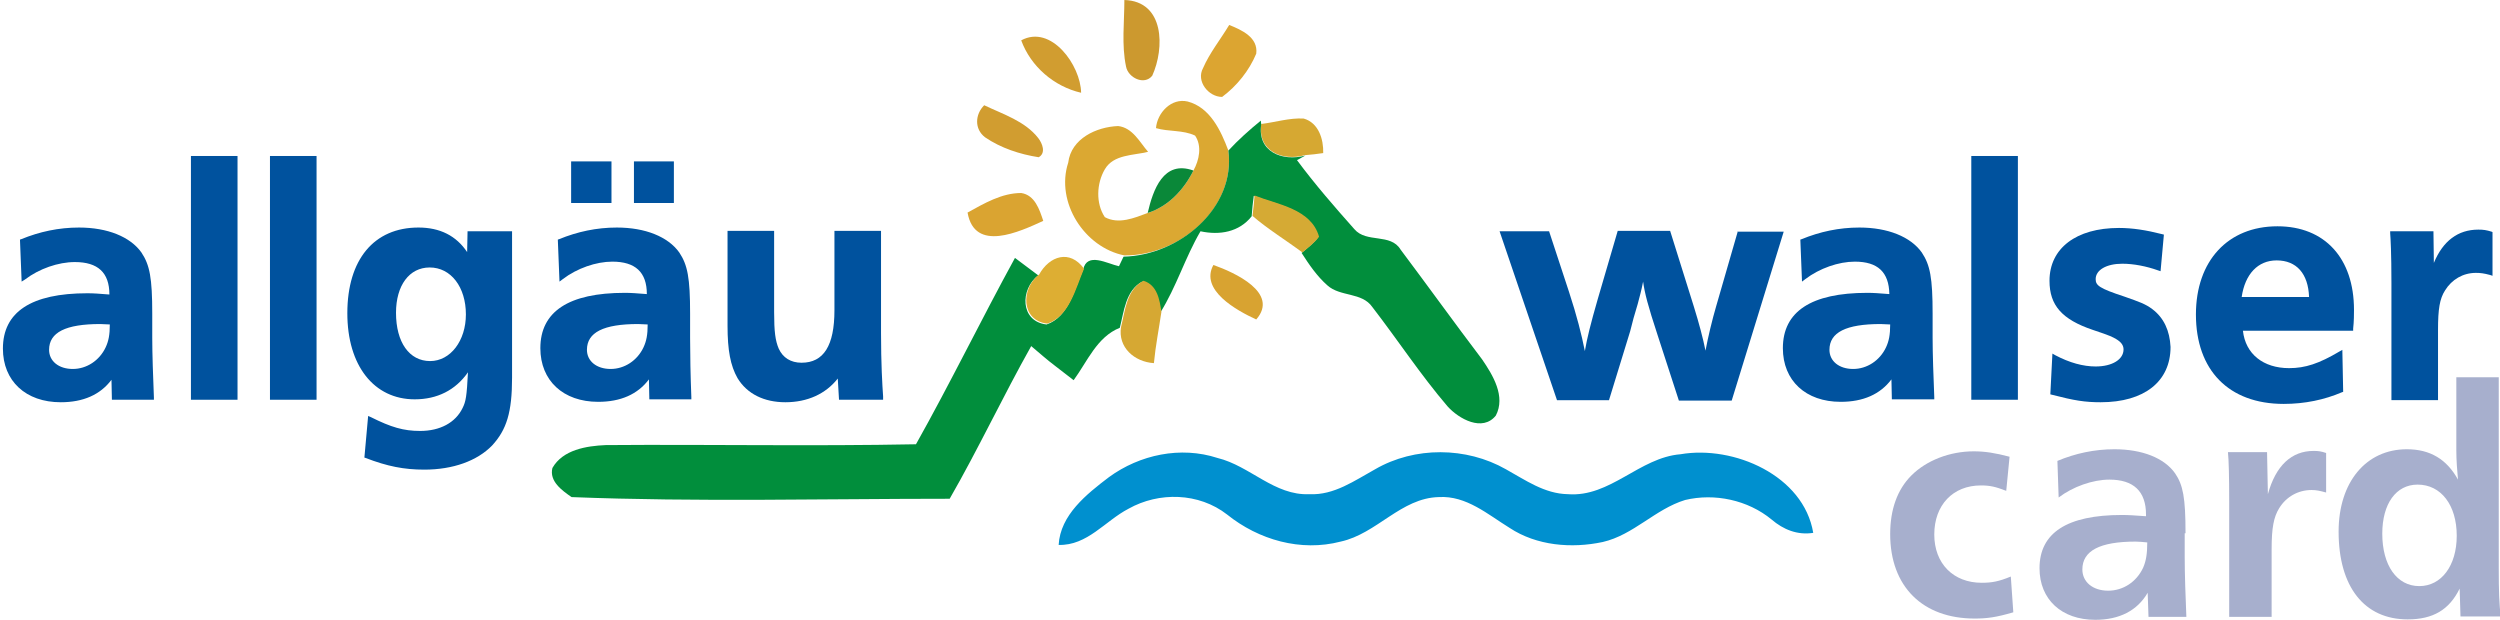
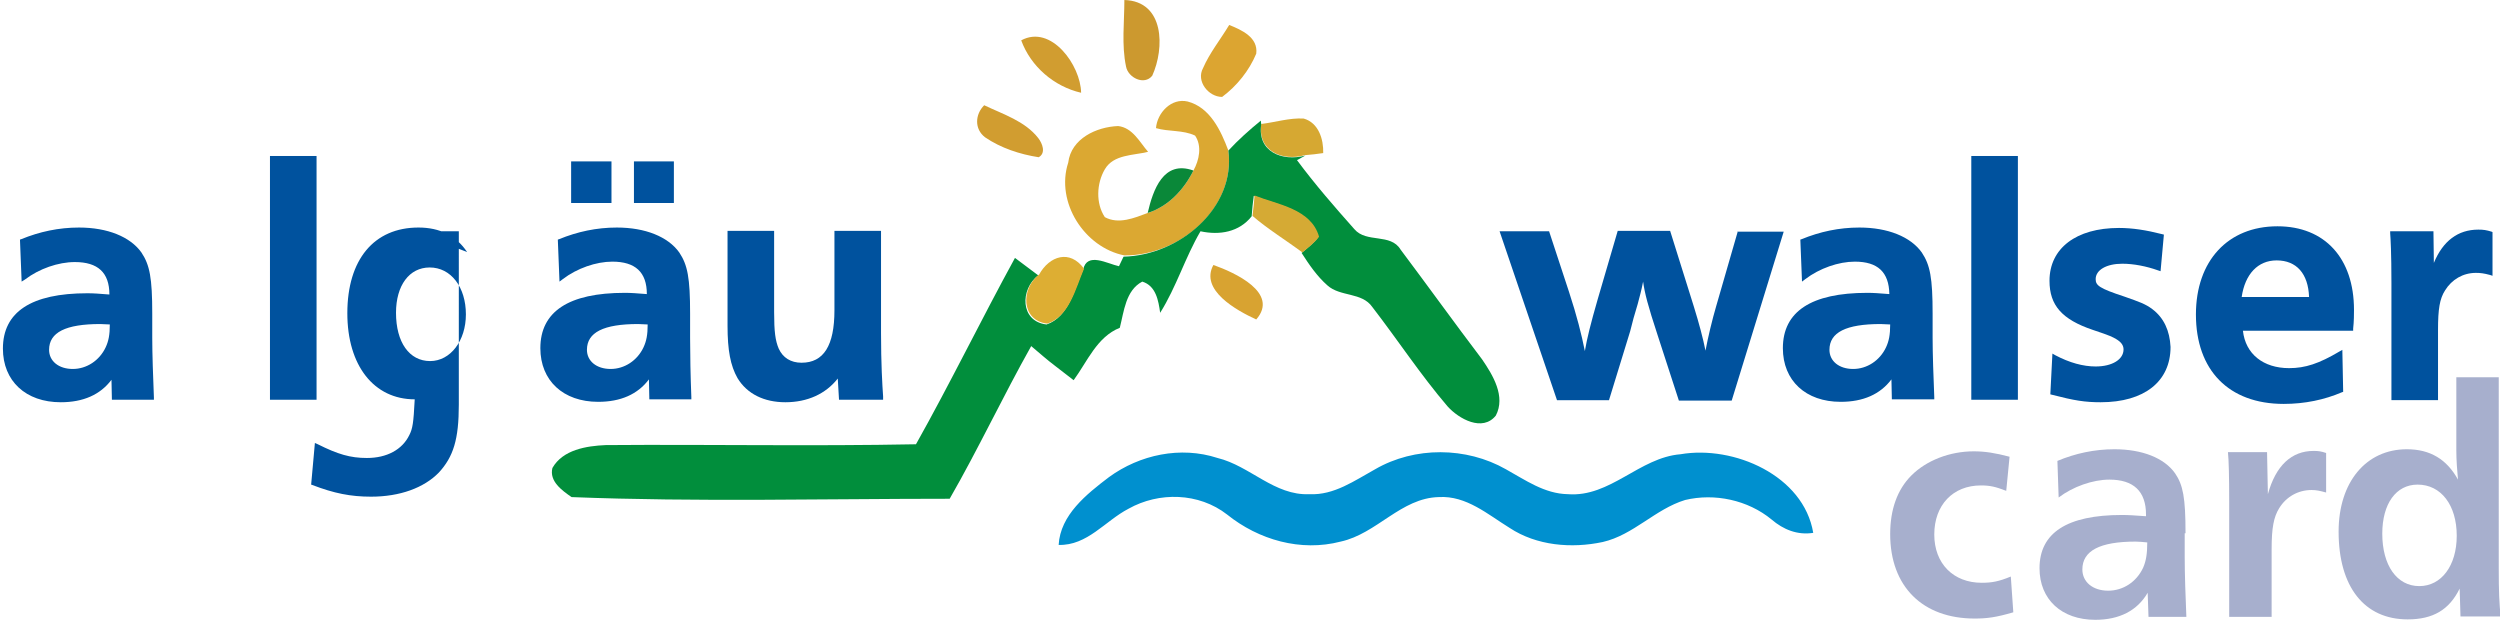
<svg xmlns="http://www.w3.org/2000/svg" version="1.1" id="Ebene_1" x="0px" y="0px" viewBox="0 0 601 149" style="enable-background:new 0 0 601 149;" xml:space="preserve">
  <style type="text/css">
	.st0{fill:#CC992F;}
	.st1{fill:#DCA531;}
	.st2{fill:#DBA832;}
	.st3{fill:#D6A832;}
	.st4{fill:#018E3C;}
	.st5{fill:#DAA431;}
	.st6{fill:#D5AA34;}
	.st7{fill:#DDAE33;}
	.st8{fill:#D8A331;}
	.st9{fill:#D6A833;}
	.st10{fill:#0090CF;}
	.st11{fill:#D19D30;}
	.st12{fill:#0A8839;}
	.st13{fill:#00529E;}
	.st14{fill:#A7AFCD;}
</style>
  <g id="AWC_Pfade">
    <path class="st0" d="M270.3,0c9.7,0.3,9.7,11.6,6.7,18.2c-1.9,2.4-5.8,0.5-6.3-2.2C269.6,10.8,270.3,5.3,270.3,0L270.3,0z" />
    <path class="st1" d="M295.5,6c3,1.2,7,3,6.5,6.9c-1.7,4.1-4.7,7.8-8.2,10.4c-3.3,0-6.3-3.8-4.6-6.9C290.8,12.7,293.4,9.5,295.5,6   L295.5,6z" />
    <path class="st2" d="M277.9,30.8c0.3-3.7,3.7-7.3,7.6-6.4c5.4,1.4,8,7,9.8,11.8c1.8,13.9-11.8,25.3-25,25.2   c-9.6-1.9-16.6-12.8-13.5-22.3c0.7-5.8,6.8-8.6,12-8.8c3.5,0.4,5.2,3.9,7.2,6.2c-3.6,0.9-8.3,0.6-10.4,4.2c-2,3.4-2.2,8.2,0,11.5   c3.3,1.8,7.1,0.2,10.3-1c5-1.6,8.7-5.6,11-10.2c1.4-2.5,2.1-5.9,0.4-8.4C284.4,31.2,280.9,31.7,277.9,30.8L277.9,30.8z" />
    <path class="st3" d="M303.2,29.8c3.4-0.4,6.8-1.5,10.2-1.3c3.6,1,4.8,5,4.7,8.3c-1.4,0.2-2.9,0.4-4.4,0.5   C308.3,38.8,302.3,36.4,303.2,29.8L303.2,29.8z" />
    <path class="st4" d="M295.3,36.2c2.4-2.6,5.1-5,7.8-7.2l0.1,0.9c-1,6.6,5.1,9,10.6,7.5c-0.5,0.3-1.5,0.8-2,1.1   c4.3,5.8,9,11.2,13.8,16.6c2.9,3.4,8.7,0.9,11.1,4.9c6.6,8.8,13,17.7,19.6,26.4c2.6,3.8,5.7,8.9,3.3,13.5c-3.2,4-8.9,0.8-11.6-2.2   c-6.5-7.6-12-16-18.1-23.9c-2.5-3.6-7.7-2.4-10.8-5.2c-2.5-2.2-4.4-5-6.2-7.8c1.4-1.2,2.9-2.3,4-3.8c-1.9-6.7-9.9-7.7-15.5-9.9   c-0.2,1.6-0.4,3.2-0.5,4.9c-3,3.8-7.7,4.6-12.3,3.6c-3.7,6.3-5.8,13.4-9.7,19.6c-0.4-2.9-1-6.5-4.3-7.5c-4,2.1-4.4,7.2-5.4,11.1   c-5.5,2.2-7.8,8.1-11.1,12.6c-1.5-1.1-2.9-2.3-4.4-3.4c-2-1.5-3.9-3.2-5.8-4.8c-6.8,12.1-12.7,24.7-19.6,36.7   c-30.3,0-60.6,0.8-90.9-0.4c-2.3-1.6-5.4-3.8-4.6-7c2.5-4.4,8.2-5.3,12.8-5.5c24.9-0.2,49.8,0.3,74.6-0.2   c8.3-14.8,15.7-30,23.8-44.8c1.9,1.4,3.7,2.8,5.6,4.2c-4.4,3.3-4.4,11.1,2,11.8c5.3-1.8,6.7-8.5,8.8-13.2c0.9-4.3,5.8-1.4,8.6-0.8   c0.3-0.6,0.8-1.7,1.1-2.3C283.5,61.4,297.1,50,295.3,36.2L295.3,36.2z" />
-     <path class="st5" d="M232.6,51.1c4-2.2,8.2-4.7,12.9-4.7c3.3,0.5,4.4,4,5.3,6.7C245.1,55.7,234.3,60.8,232.6,51.1L232.6,51.1z" />
    <path class="st6" d="M301.6,47c5.6,2.2,13.6,3.2,15.5,9.9c-1.1,1.5-2.6,2.6-4,3.8c-4-3-8.3-5.6-12-8.8   C301.3,50.2,301.5,48.6,301.6,47L301.6,47z" />
    <path class="st7" d="M249.8,66c2.5-4.5,7.4-6.1,10.8-1.4c-2,4.7-3.5,11.4-8.8,13.2C245.4,77.1,245.4,69.3,249.8,66L249.8,66z" />
    <path class="st8" d="M302,76.8c-4.8-2.2-13.6-7.1-10.3-13.1C296.8,65.5,307.6,70.4,302,76.8L302,76.8z" />
-     <path class="st9" d="M269.5,78.6c1-3.9,1.3-9,5.4-11.1c3.3,1,3.9,4.6,4.3,7.5c-0.6,4.1-1.4,8.1-1.8,12.3   C272.7,87,268.7,83.5,269.5,78.6L269.5,78.6z" />
    <path class="st10" d="M266.6,114.7c7.4-5.4,17.2-7.5,26.1-4.6c7.8,1.9,13.7,9.1,22.1,8.7c5.9,0.3,10.9-3.3,15.8-6   c9.5-5.5,21.9-5.4,31.4,0c4.7,2.6,9.3,5.9,14.9,6c10.2,0.8,17.2-8.8,27.1-9.6c12.8-2.2,29.6,5.1,31.9,18.9c-3.8,0.6-7.2-0.8-10-3.2   c-5.7-4.7-13.7-6.4-20.8-4.7c-7.2,2.2-12.4,8.4-19.8,10.1c-7.5,1.6-15.9,0.9-22.4-3.4c-5.2-3.2-10.4-7.8-17-7.4   c-9.1,0.2-14.9,8.8-23.6,10.7c-9.6,2.5-19.7-0.4-27.3-6.5c-6.8-5.3-16.4-5.5-23.7-1.4c-5.6,2.9-9.9,8.9-16.8,8.7   C254.9,123.8,261.2,118.8,266.6,114.7L266.6,114.7z" />
    <path class="st11" d="M245.5,9.7c7.2-3.9,14.3,6,14.4,12.6C253.4,20.8,247.8,16,245.5,9.7 M236.8,33c-2.6-2-2.4-5.5-0.2-7.7   c4.6,2.2,9.8,3.8,13,7.9c1,1.3,1.9,3.6,0.1,4.6C245.2,37.1,240.6,35.6,236.8,33L236.8,33z" />
    <path class="st12" d="M275.9,51.2c1.3-5.6,3.8-12.8,11-10.2C284.6,45.6,280.9,49.6,275.9,51.2L275.9,51.2z" />
    <g id="Graphein_pro_bold_3_">
      <g>
        <path class="st13" d="M36.6,81.2v-5.8c0-8.6-0.6-11.7-2.6-14.7c-2.7-3.8-8.2-6-15-6c-4.9,0-9.5,1-13.9,2.8l-0.3,0.1l0.4,10.1     L6,67.2c3.4-2.6,8-4.2,12-4.2c5.5,0,8.3,2.5,8.3,7.8c-2.5-0.2-3.8-0.3-5.3-0.3C7.5,70.5,0.7,75,0.7,83.8     c0,7.8,5.5,12.9,13.9,12.9c5.4,0,9.5-1.8,12.2-5.4l0.1,4.8H37v-0.5C36.8,90.5,36.6,85.1,36.6,81.2z M25.4,83.5     c-1.5,3.2-4.6,5.2-7.9,5.2c-3.4,0-5.7-1.9-5.7-4.6c0-4.2,4-6.2,12.3-6.2c0.7,0,1.5,0.1,2.3,0.1C26.4,80.5,26.1,82,25.4,83.5z" />
-         <rect x="45.9" y="37.5" class="st13" width="11.2" height="58.6" />
        <rect x="64.9" y="37.5" class="st13" width="11.2" height="58.6" />
-         <path class="st13" d="M112.3,60.6c-2.6-3.9-6.5-5.9-11.7-5.9c-10.7,0-17.1,7.7-17.1,20.6c0,12.6,6.4,20.7,16.2,20.7     c5.4,0,9.8-2.2,12.8-6.5c-0.3,5.8-0.5,7-1.3,8.6c-1.7,3.5-5.4,5.5-10.2,5.5c-4,0-7-0.9-11.8-3.3l-0.7-0.3l-0.9,10l0.3,0.1     c5.2,2,9.2,2.8,14.1,2.8c6.9,0,12.7-2.1,16.3-5.8c3.5-3.8,4.8-8,4.8-16.3V55.6h-10.7L112.3,60.6z M103.4,86.8     c-5,0-8.2-4.5-8.2-11.6c0-6.6,3.2-10.9,8.1-10.9c5.1,0,8.7,4.7,8.7,11.3C112,81.9,108.3,86.8,103.4,86.8z" />
+         <path class="st13" d="M112.3,60.6c-2.6-3.9-6.5-5.9-11.7-5.9c-10.7,0-17.1,7.7-17.1,20.6c0,12.6,6.4,20.7,16.2,20.7     c-0.3,5.8-0.5,7-1.3,8.6c-1.7,3.5-5.4,5.5-10.2,5.5c-4,0-7-0.9-11.8-3.3l-0.7-0.3l-0.9,10l0.3,0.1     c5.2,2,9.2,2.8,14.1,2.8c6.9,0,12.7-2.1,16.3-5.8c3.5-3.8,4.8-8,4.8-16.3V55.6h-10.7L112.3,60.6z M103.4,86.8     c-5,0-8.2-4.5-8.2-11.6c0-6.6,3.2-10.9,8.1-10.9c5.1,0,8.7,4.7,8.7,11.3C112,81.9,108.3,86.8,103.4,86.8z" />
        <rect x="137.3" y="38.8" class="st13" width="9.7" height="10" />
        <path class="st13" d="M165.9,81.2v-5.8c0-8.6-0.6-11.7-2.6-14.7c-2.7-3.8-8.2-6-15-6c-4.9,0-9.5,1-13.9,2.8l-0.3,0.1l0.4,10.1     l0.8-0.6c3.4-2.6,8-4.2,11.9-4.2c5.5,0,8.3,2.5,8.3,7.8c-2.5-0.2-3.8-0.3-5.3-0.3c-13.5,0-20.3,4.5-20.3,13.3     c0,7.8,5.5,12.9,13.9,12.9c5.4,0,9.5-1.8,12.2-5.4l0.1,4.8h10.1v-0.5C166,90.5,165.9,85.1,165.9,81.2z M154.7,83.5     c-1.5,3.2-4.6,5.2-7.9,5.2c-3.4,0-5.7-1.9-5.7-4.6c0-4.2,4-6.2,12.3-6.2c0.7,0,1.5,0.1,2.3,0.1C155.7,80.5,155.4,82,154.7,83.5z" />
        <rect x="152.4" y="38.8" class="st13" width="9.6" height="10" />
        <path class="st13" d="M211.8,80.1V55.5h-11.2v19.1c0,8.5-2.6,12.6-7.9,12.6c-2.6,0-4.5-1.2-5.5-3.4c-0.8-1.9-1.1-4-1.1-8.8V55.5     h-11.2v22.8c0,5.9,0.7,9.6,2.4,12.6c2.3,3.8,6.4,5.8,11.5,5.8c5.3,0,9.7-2,12.6-5.7l0.3,5.1h10.6v-0.8     C212.1,92.5,211.8,87.4,211.8,80.1z" />
        <path class="st13" d="M417.8,55.5l-5.2,18c-1,3.4-2,7.6-2.6,10.8c-0.6-3-1.5-6.4-2.8-10.6l-5.7-18.2h-12.6l-4.8,16.4     c-1.7,5.9-2.6,9.5-3.1,12.5c-0.8-4-1.9-8.4-3.8-14.2l-4.8-14.6h-11.9l13.8,40.6h12.5l5.1-16.6l0.8-3.1l1-3.4     c0.5-1.9,0.9-3.3,1.3-5.4c0.4,2.8,1.1,5.6,3.5,12.9l5.1,15.7h12.7l12.5-40.6h-11V55.5z" />
        <path class="st13" d="M464.6,81.2v-5.8c0-8.6-0.6-11.7-2.6-14.7c-2.7-3.8-8.2-6-15-6c-4.9,0-9.5,1-13.9,2.8l-0.3,0.1l0.4,10.1     l0.8-0.6c3.4-2.6,8-4.2,11.9-4.2c5.5,0,8.2,2.5,8.3,7.8c-2.5-0.2-3.8-0.3-5.3-0.3c-13.5,0-20.3,4.5-20.3,13.3     c0,7.8,5.5,12.9,13.9,12.9c5.4,0,9.5-1.8,12.2-5.4l0.1,4.8H465v-0.5C464.8,90.5,464.6,85.1,464.6,81.2z M453.4,83.5     c-1.5,3.2-4.6,5.2-7.9,5.2c-3.4,0-5.7-1.9-5.7-4.6c0-4.2,4-6.2,12.3-6.2c0.7,0,1.5,0.1,2.3,0.1C454.4,80.5,454.1,82,453.4,83.5z" />
        <rect x="473.9" y="37.5" class="st13" width="11.2" height="58.6" />
        <path class="st13" d="M517.4,74.3c-1.6-1.2-3-1.7-6.7-3c-6.1-2-6.9-2.7-6.9-4.2c0-2.2,2.6-3.7,6.4-3.7c2.7,0,5.8,0.6,8.6,1.6     l0.6,0.2l0.8-8.8l-0.4-0.1c-3.9-1-7.2-1.5-10.4-1.5c-10.3,0-16.7,4.9-16.7,12.7c0,5.9,3,9.3,10.4,11.8c4.5,1.5,4.7,1.7,5.6,2.2     c1.2,0.7,1.8,1.5,1.8,2.5c0,2.4-2.7,4.1-6.7,4.1c-3,0-6.3-0.9-9.7-2.7l-0.7-0.4l-0.5,9.8l0.4,0.1c5.4,1.4,7.9,1.8,11.7,1.8     c10.5,0,16.8-5,16.8-13.3C521.6,79.5,520.2,76.4,517.4,74.3z" />
        <path class="st13" d="M547.5,54.4c-11.9,0-19.6,8.3-19.6,21.2c0,13.4,7.9,21.5,21.1,21.5c5.1,0,9.8-1,14-2.8l0.3-0.1l-0.2-10.1     l-0.7,0.4c-4.9,2.9-8.2,4-12.1,4c-6.2,0-10.5-3.4-11.1-9h26.5V79c0.2-1.7,0.2-3.7,0.2-4.5C565.9,62.1,558.9,54.4,547.5,54.4z      M538.9,71.4c0.8-5.5,3.9-8.8,8.4-8.8c4.8,0,7.6,3.2,7.8,8.8H538.9z" />
        <path class="st13" d="M599,55.7c-1.3-0.4-2-0.5-3.2-0.5c-4.9,0-8.5,2.7-10.7,8l-0.1-7.6h-10.4v0.5c0.1,1.2,0.3,4.8,0.3,11.9v28.2     h11.2V79.3c0-5,0.4-7.5,1.7-9.5c1.6-2.6,4.3-4.2,7.4-4.2c1.1,0,1.9,0.1,3.4,0.5l0.6,0.2V55.8L599,55.7z" />
      </g>
      <g>
        <path class="st14" d="M476.4,140.1c-6.8,0-11.4-4.6-11.4-11.6c0-7.1,4.5-11.8,11.2-11.8c2.2,0,3.5,0.3,6.1,1.3l0.8-8.2     c-3.4-0.9-5.9-1.3-8.6-1.3c-5.8,0-11.4,2.2-15,5.8c-3.4,3.4-5.1,8.2-5.1,14.1c0,12.6,7.8,20.3,20.3,20.3c3,0,5.2-0.3,9.3-1.5     l-0.6-8.6C480.5,139.8,478.8,140.1,476.4,140.1z" />
        <path class="st14" d="M525.4,128.2c0-8.6-0.6-11.6-2.5-14.4c-2.6-3.7-7.9-5.8-14.6-5.8c-4.8,0-9.4,1-13.7,2.8l0.3,8.8     c3.4-2.6,8.2-4.3,12.2-4.3c5.8,0,8.8,2.8,8.8,8.4v0.4c-2.8-0.2-4.2-0.3-5.8-0.3c-13.2,0-19.8,4.3-19.8,12.8     c0,7.5,5.3,12.4,13.4,12.4c5.8,0,10.1-2.2,12.6-6.5l0.2,5.8h9.1c-0.2-4.9-0.4-10.3-0.4-14.4v-5.7H525.4z M515.2,136.5     c-1.6,3.4-4.8,5.5-8.4,5.5c-3.7,0-6.2-2.1-6.2-5.1c0-4.5,4.2-6.7,12.8-6.7c0.8,0,1.8,0.1,2.8,0.2     C516.2,133.2,515.9,134.9,515.2,136.5z" />
        <path class="st14" d="M545.2,118.8l-0.2-10.1h-9.4c0.2,2,0.3,5.9,0.3,11.9v27.7h10.2V132c0-5.1,0.5-7.7,1.8-9.8     c1.7-2.8,4.6-4.4,7.8-4.4c1.2,0,2,0.2,3.5,0.6v-9.5c-1.2-0.4-1.8-0.5-3-0.5C550.9,108.4,547.1,111.9,545.2,118.8z" />
        <path class="st14" d="M600.7,136.8V90.7h-10.2v17.6c0,2.3,0.2,4.8,0.4,7c-2.7-4.9-6.7-7.3-12.3-7.3c-9.8,0-16.4,7.9-16.4,19.8     c0,13.3,6.2,21.1,16.6,21.1c6.1,0,10-2.3,12.5-7.4l0.2,6.7h9.7C600.8,145.5,600.7,141.7,600.7,136.8z M581.6,140.9     c-5.4,0-8.9-5-8.9-12.6c0-7.2,3.3-11.8,8.5-11.8c5.6,0,9.4,4.9,9.4,12.3C590.6,136,586.9,140.9,581.6,140.9z" />
      </g>
    </g>
  </g>
</svg>